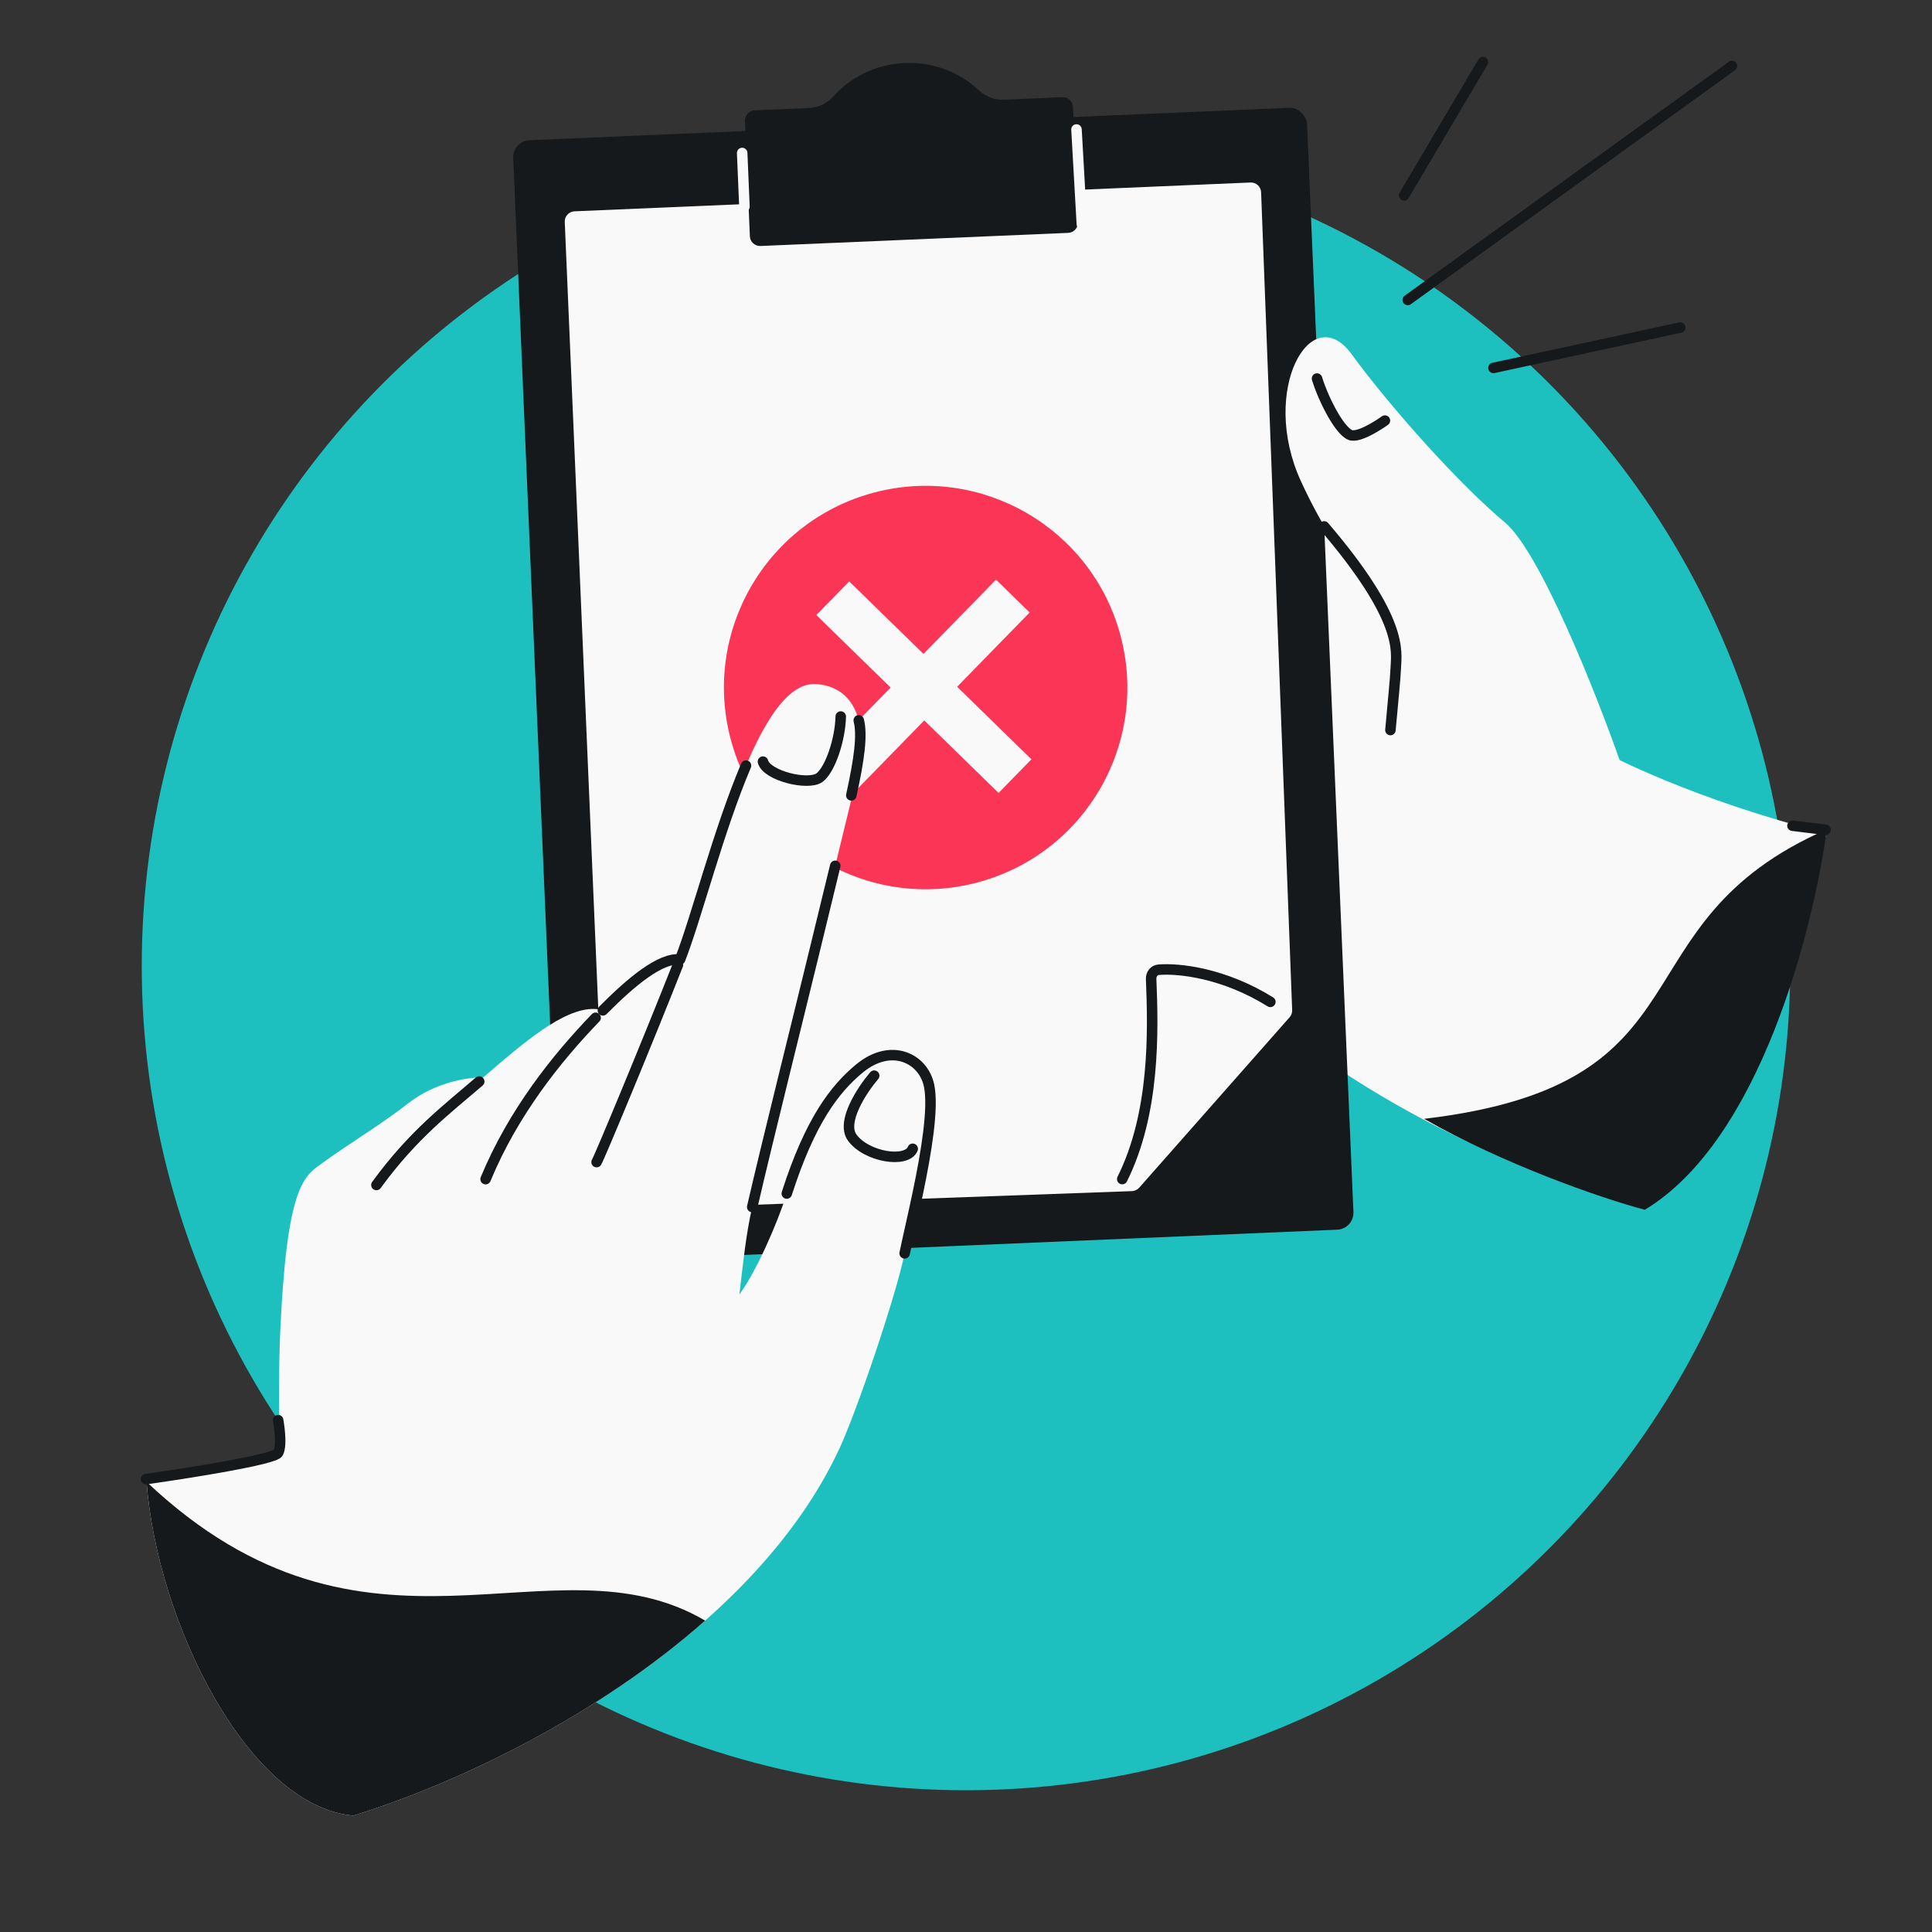
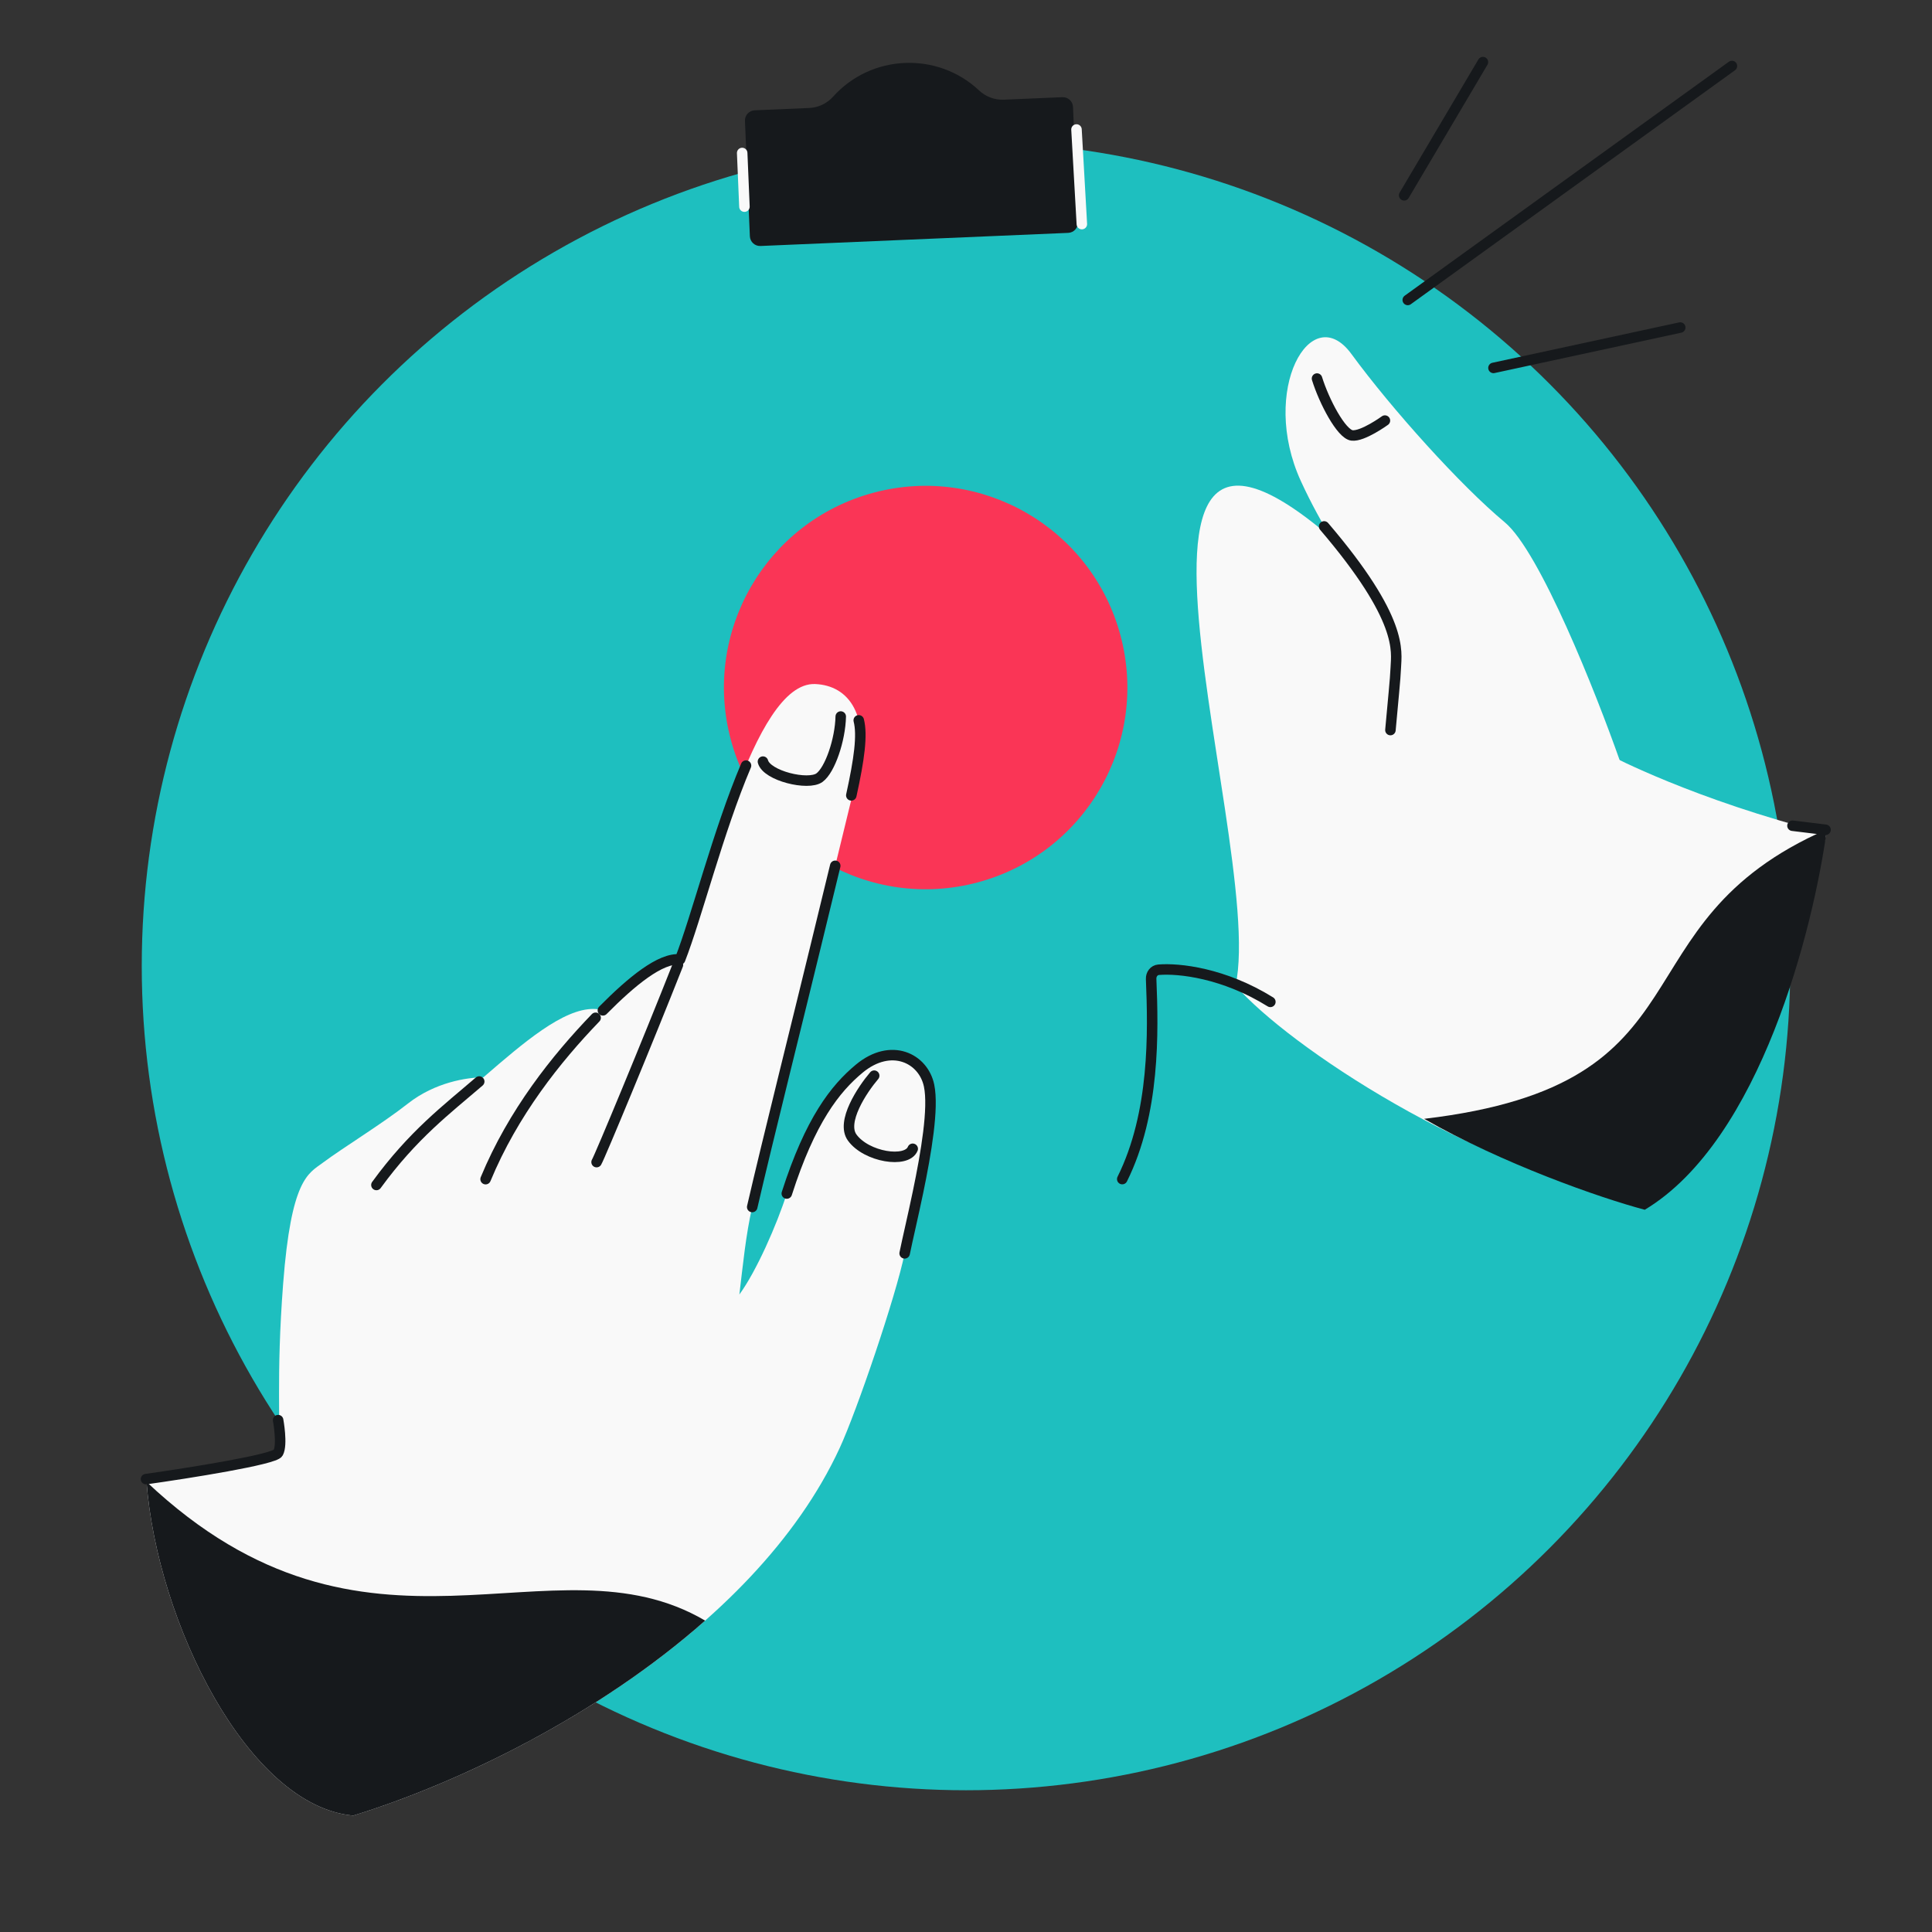
<svg xmlns="http://www.w3.org/2000/svg" width="368" height="368" viewBox="0 0 368 368" fill="none">
  <rect x="0" y="0" width="368" height="368" fill="#333333" stroke="none" />
  <g clip-path="url(#clip0_4300_325)">
    <circle cx="184" cy="184" r="157" fill="#1EBFBF" />
    <path d="M311.817 228.232C280.842 222.795 245.311 199.237 235.346 187.717C241.611 159.04 198.377 41.93 269.006 117.526C271.218 119.894 302.043 134.07 306.784 143.92C306.784 143.92 322.563 152.289 347.883 158.733C340.427 192.638 324.389 218.439 311.817 228.232Z" fill="#F9F9F9" />
    <path d="M347.976 157.973C306.783 175.996 327.323 206.494 271.259 213.11C286.22 221.678 304.789 228.181 313.293 230.431C335.364 217.169 345.421 176.749 347.976 157.973Z" fill="#16191C" />
-     <rect x="97.619" y="26.842" width="151.342" height="213.886" rx="3.229" transform="rotate(-2.441 97.619 26.842)" fill="#16191C" />
-     <path d="M107.573 42.268C107.528 41.199 108.357 40.296 109.426 40.25L238.191 34.762C239.264 34.716 240.169 35.551 240.21 36.624L246.127 192.407C246.145 192.904 245.972 193.39 245.643 193.763L216.995 226.225C216.643 226.623 216.144 226.86 215.613 226.879L117.52 230.426C116.456 230.464 115.56 229.636 115.514 228.572L107.573 42.268Z" fill="#F9F9F9" />
    <path d="M144.85 46.855L203.467 44.356C204.536 44.311 205.365 43.407 205.32 42.338L204.383 20.366C204.338 19.297 203.434 18.467 202.365 18.512L191.204 18.988C189.466 19.062 187.763 18.424 186.496 17.232C178.57 9.776 165.943 10.315 158.68 18.418C157.519 19.713 155.876 20.494 154.138 20.568L143.749 21.011C142.68 21.057 141.85 21.96 141.896 23.029L142.832 45.002C142.878 46.071 143.781 46.9 144.85 46.855Z" fill="#16191C" />
    <path d="M141.367 29.142L141.797 39.358M205.047 24.665L206.067 42.684" stroke="#F9F9F9" stroke-width="2" stroke-linecap="round" />
    <path d="M213.762 224.587C220.008 212.03 219.681 196.607 219.265 186.469C219.229 185.578 219.806 184.786 220.696 184.712C224.553 184.393 233.115 185.323 241.974 190.833" stroke="#16191C" stroke-width="2" stroke-linecap="round" />
    <circle cx="176.314" cy="130.961" r="38.415" transform="rotate(-14.992 176.314 130.961)" fill="#FA3556" />
-     <path d="M176.052 137.224L190.202 151.039L196.46 144.63L182.31 130.814L196.126 116.664L189.716 110.407L175.901 124.557L161.751 110.741L155.493 117.15L169.643 130.966L155.827 145.116L162.237 151.373L176.052 137.224Z" fill="#F9F9F9" />
    <path d="M286.616 99.478C293.327 105.064 304.026 132.073 308.536 144.88C300.685 157.987 282.326 184.084 271.702 183.613C258.422 183.024 265.397 136.496 265.762 127.22C266.126 117.944 255.678 108.899 247.777 91.621C239.877 74.343 249.713 56.905 257.413 67.426C265.113 77.948 278.226 92.497 286.616 99.478Z" fill="#F9F9F9" />
    <path d="M252.215 100.269C267.412 118.053 265.984 124.097 265.868 127.135C265.783 129.351 265.316 133.709 264.843 139.058M250.859 72.106C252.215 76.467 255.491 82.69 257.522 82.939C259.553 83.187 263.794 80.11 263.794 80.11" stroke="#16191C" stroke-width="2" stroke-linecap="round" stroke-linejoin="round" />
    <path d="M267.456 37.202L282.461 11.829M268.144 57.136L329.889 12.572M284.471 70.078L320.045 62.387" stroke="#16191C" stroke-width="2" stroke-linecap="round" stroke-linejoin="round" />
    <path d="M53.932 244.507C55.458 224.576 58.697 223.55 61.444 221.506C65.553 218.45 72.635 214.175 77.741 210.171C82.874 206.146 89.001 205.201 92.063 205.215L92.286 205.023C99.639 198.676 107.253 192.104 113.084 192.181C113.72 192.189 114.302 192.282 114.834 192.448C120.33 186.9 125.809 182.395 129.539 182.751C134.906 169.088 143.385 129.817 155.264 130.294C161.612 130.548 166.078 136.116 163.108 148.4C160.246 160.237 157.692 170.6 155.268 180.642C152.844 190.684 146.052 217.848 143.278 229.907C142.052 235.234 141.492 241.11 140.833 246.565C144.075 242.148 147.972 233.254 149.866 227.338C154.339 213.366 159.1 207.346 163.665 203.554C169.746 198.503 175.885 201.575 176.968 206.784C178.414 213.743 173.712 231.87 172.314 238.734C170.654 246.884 163.226 268.698 159.94 275.812C143.596 311.2 98.496 336.157 67.28 345.826C47.275 344.048 29.945 309.048 27.911 282.256L52.984 277.045C53.552 271.269 52.546 262.621 53.932 244.507Z" fill="#F9F9F9" />
    <path d="M27.912 282.257C29.945 309.049 47.275 344.049 67.28 345.827C87.662 339.514 113.963 326.684 134.314 308.687C105.129 291.545 70.047 322.044 27.912 282.257Z" fill="#16191C" />
    <path d="M71.699 225.711C78.687 216.119 85.12 211.31 91.281 206.002" stroke="#16191C" stroke-width="2" stroke-linecap="round" />
    <path d="M92.495 224.6C97.737 211.928 105.98 201.621 113.453 193.864" stroke="#16191C" stroke-width="2" stroke-linecap="round" stroke-linejoin="round" />
    <path d="M113.635 221.353C114.207 220.439 123.384 198.348 129.13 183.782" stroke="#16191C" stroke-width="2" stroke-linecap="round" stroke-linejoin="round" />
    <path d="M145.325 145.07C146.052 147.78 153.942 149.692 156.091 148.123C158.095 146.661 160.045 140.915 160.142 136.481M166.512 204.89C164.217 207.579 160.165 213.702 162.325 216.679C165.026 220.399 172.72 221.621 173.85 218.817" stroke="#16191C" stroke-width="2" stroke-linecap="round" />
    <path d="M114.834 192.448C120.33 186.9 125.809 182.395 129.539 182.751C132.657 174.815 136.824 158.238 142.098 145.83M162.154 151.498C163.669 144.619 164.292 140.014 163.572 137.206M143.278 229.907C146.052 217.848 152.844 190.685 155.268 180.642C156.501 175.534 157.768 170.342 159.092 164.916M149.866 227.338C154.339 213.366 159.1 207.346 163.665 203.554C169.746 198.503 175.885 201.576 176.968 206.784C177.857 211.061 176.423 219.555 174.862 227.061C173.883 231.769 172.853 236.088 172.314 238.734M27.809 281.737C35.91 280.597 52.285 278.003 52.977 276.742C53.843 275.166 52.977 270.5 52.977 270.5M347.721 158.05C346.395 157.887 343.28 157.506 341.424 157.279" stroke="#16191C" stroke-width="2" stroke-linecap="round" stroke-linejoin="round" />
  </g>
  <defs>
    <clipPath id="clip0_4300_325">
      <rect width="368" height="368" fill="white" />
    </clipPath>
  </defs>
</svg>